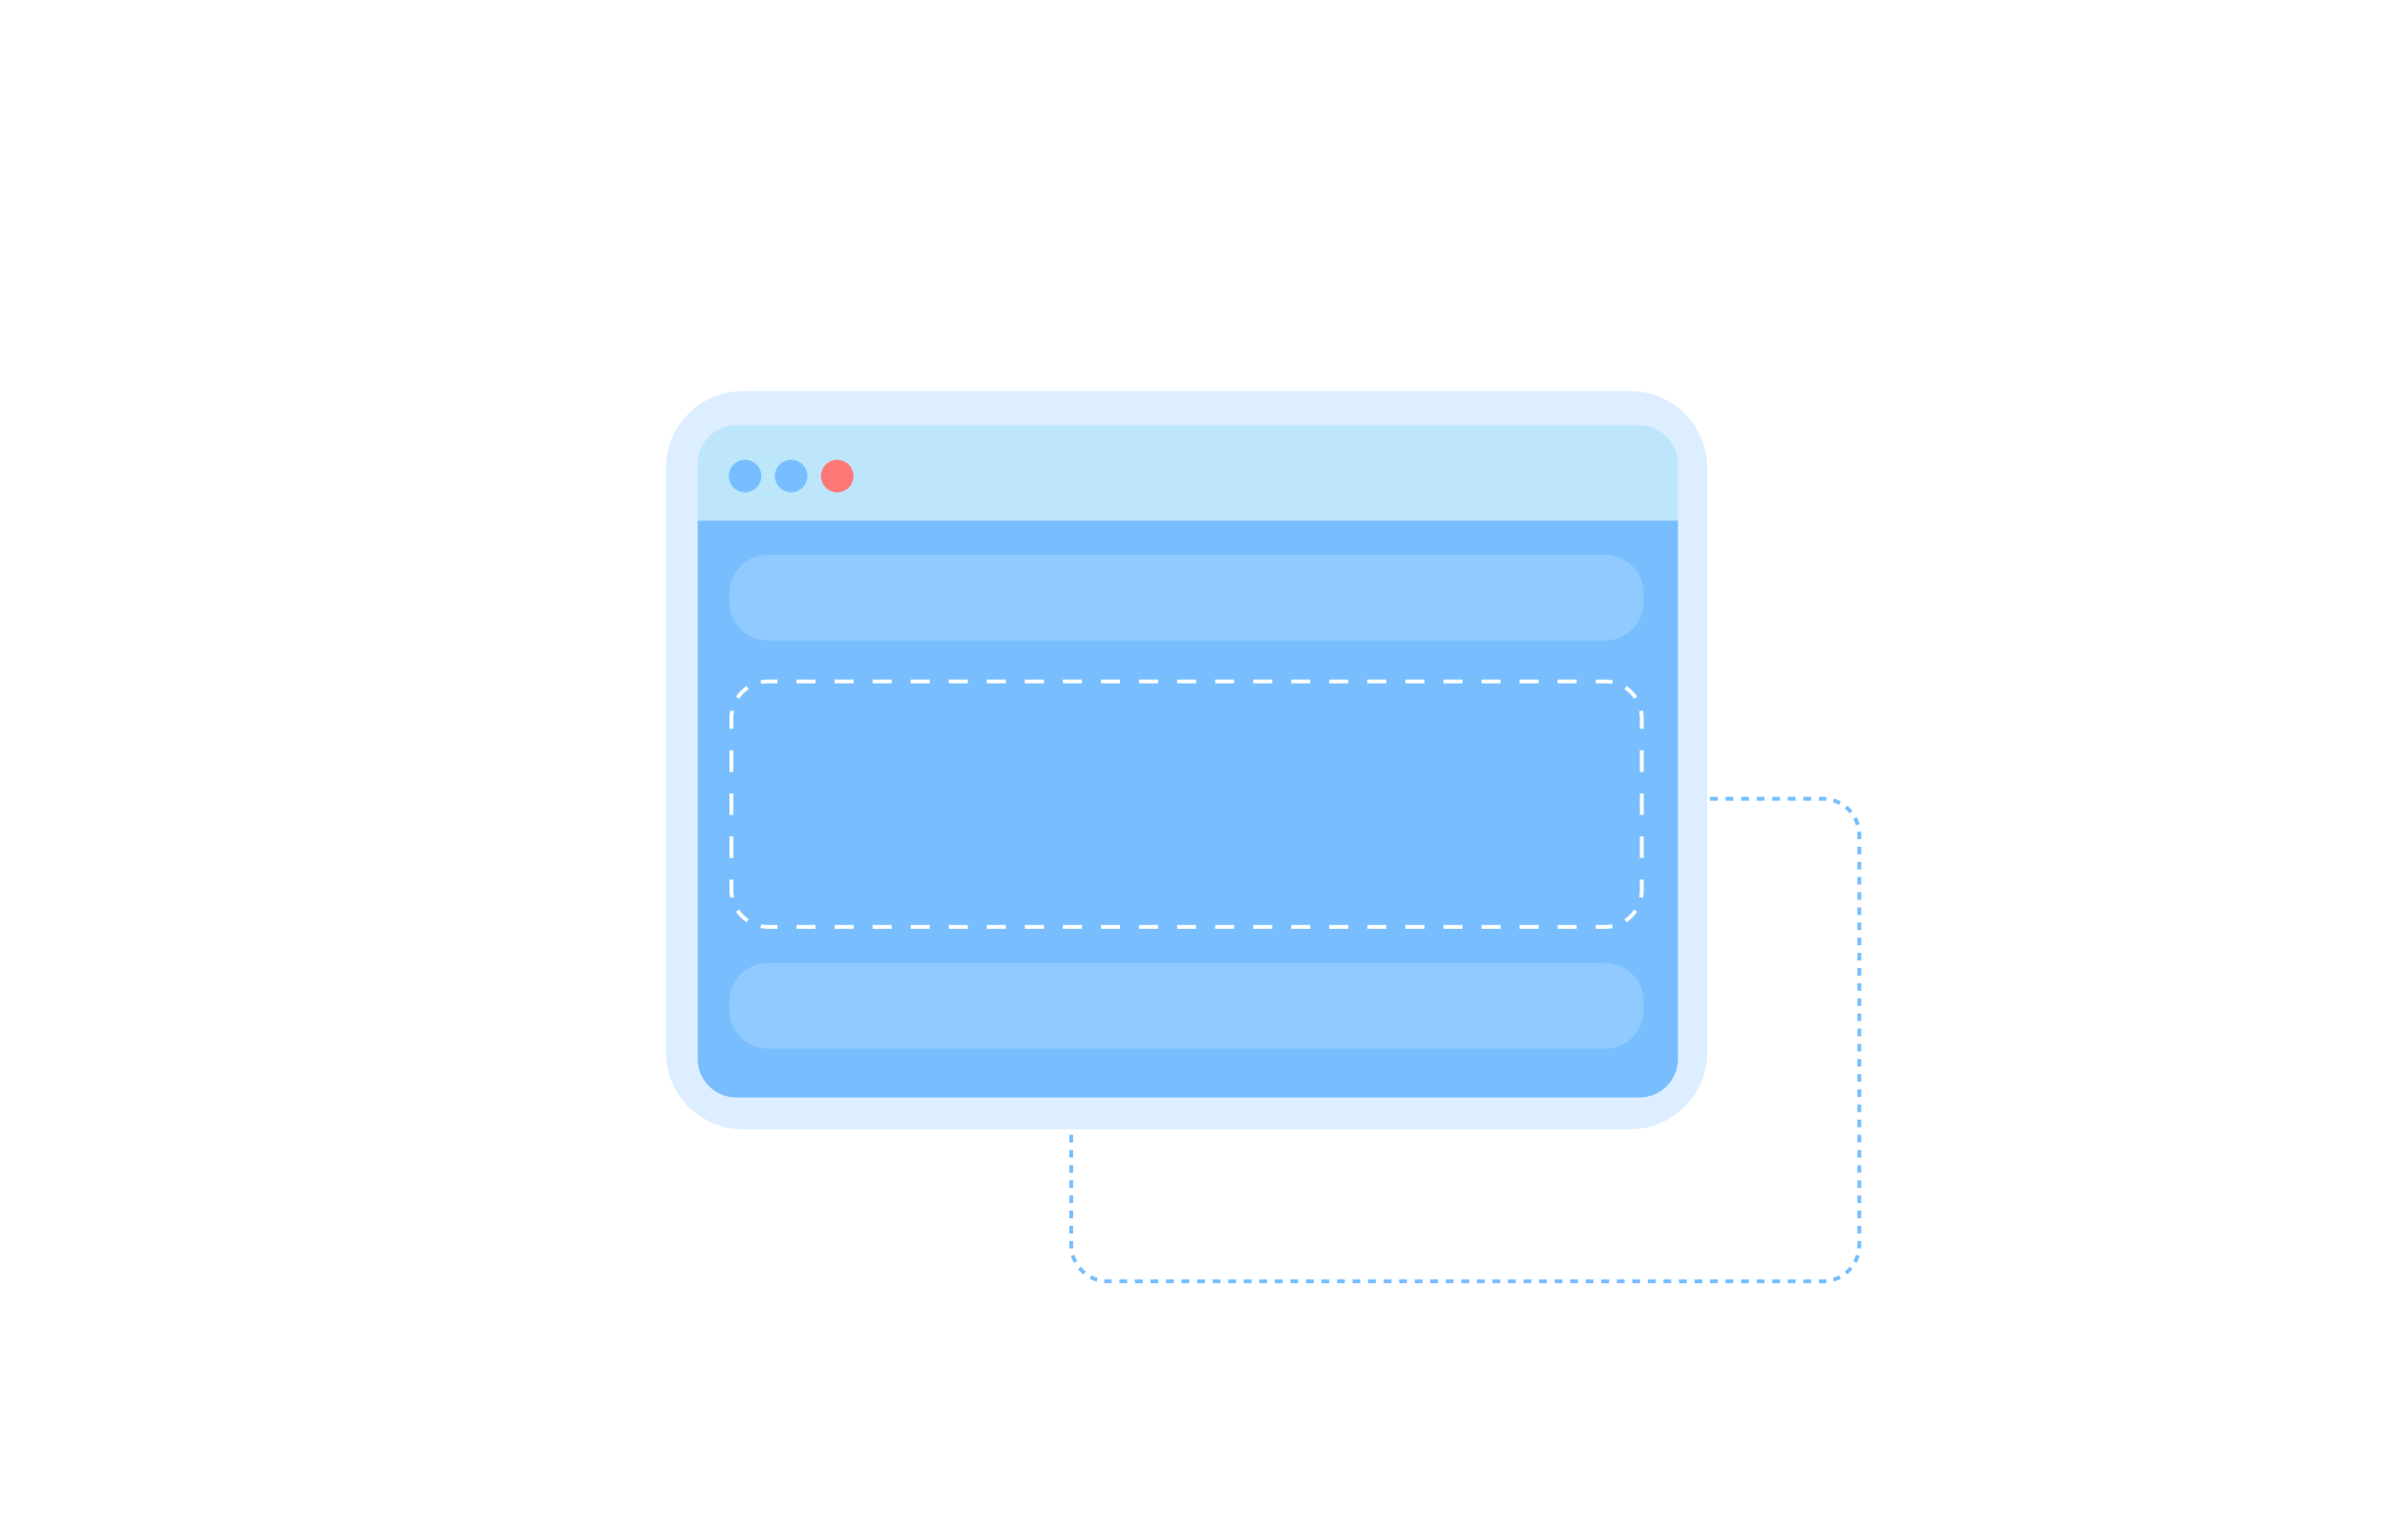
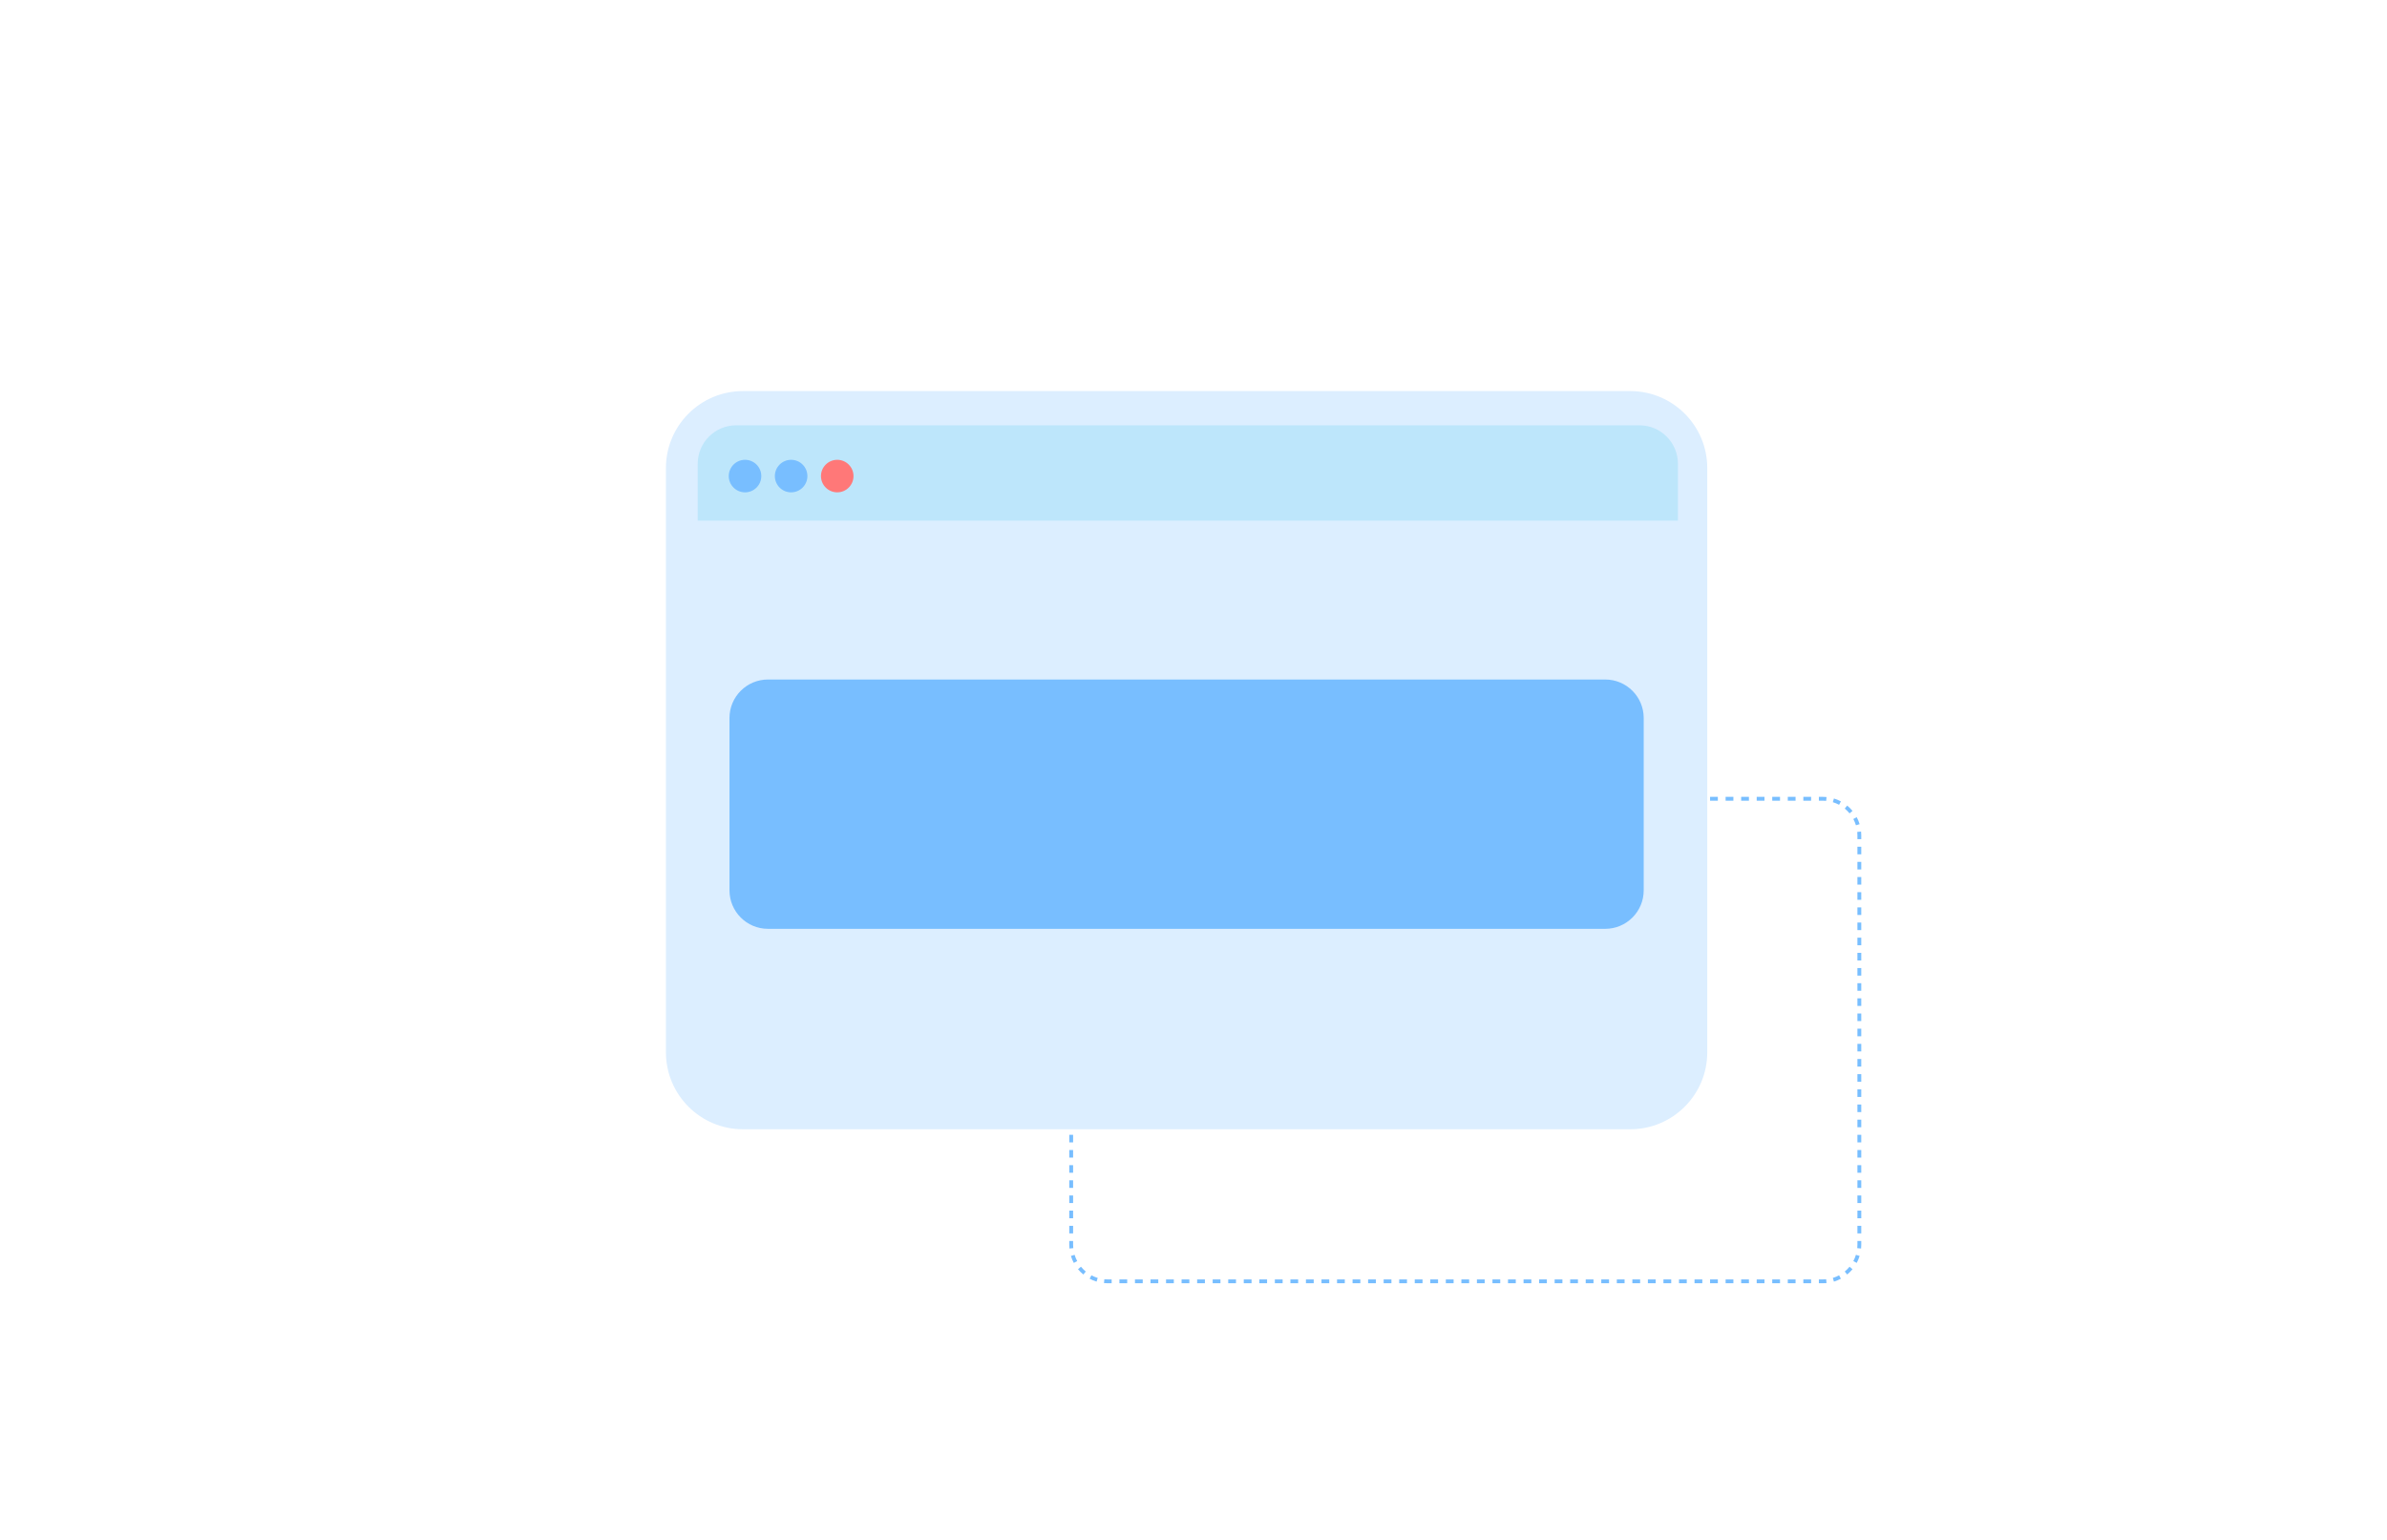
<svg xmlns="http://www.w3.org/2000/svg" width="620" height="400" viewBox="0 0 620 400" fill="none">
  <g filter="url(#filter0_b_14291_76454)">
-     <path d="M277.73 216.984C277.73 211.462 282.208 206.984 287.73 206.984H473.444C478.967 206.984 483.445 211.462 483.445 216.984V323.333C483.445 328.856 478.967 333.333 473.445 333.333H287.73C282.208 333.333 277.73 328.856 277.73 323.333V216.984Z" fill="white" />
+     <path d="M277.73 216.984C277.73 211.462 282.208 206.984 287.73 206.984H473.444C478.967 206.984 483.445 211.462 483.445 216.984V323.333H287.73C282.208 333.333 277.73 328.856 277.73 323.333V216.984Z" fill="white" />
  </g>
  <g filter="url(#filter1_b_14291_76454)">
    <path fill-rule="evenodd" clip-rule="evenodd" d="M286.75 333.286L286.847 332.291C287.137 332.319 287.432 332.333 287.73 332.333H288.74V333.333H287.73C287.4 333.333 287.073 333.317 286.75 333.286ZM472.435 333.333V332.333H473.445C473.743 332.333 474.038 332.319 474.328 332.291L474.425 333.286C474.102 333.317 473.775 333.333 473.445 333.333H472.435ZM476.348 332.905L476.058 331.948C476.627 331.776 477.172 331.549 477.687 331.273L478.159 332.154C477.587 332.461 476.981 332.714 476.348 332.905ZM479.789 331.064L479.154 330.291C479.609 329.917 480.028 329.498 480.402 329.043L481.175 329.677C480.759 330.184 480.295 330.648 479.789 331.064ZM482.265 328.048L481.384 327.576C481.66 327.061 481.887 326.516 482.059 325.947L483.016 326.237C482.825 326.87 482.572 327.476 482.265 328.048ZM483.445 217.969H482.445V216.984C482.445 216.686 482.43 216.391 482.402 216.101L483.397 216.004C483.428 216.326 483.445 216.654 483.445 216.984V217.969ZM483.016 214.081L482.059 214.371C481.887 213.802 481.66 213.257 481.384 212.742L482.265 212.27C482.572 212.842 482.825 213.448 483.016 214.081ZM481.175 210.64L480.402 211.275C480.028 210.819 479.609 210.401 479.154 210.027L479.789 209.254C480.295 209.67 480.759 210.134 481.175 210.64ZM478.159 208.163L477.687 209.045C477.172 208.769 476.627 208.542 476.058 208.37L476.348 207.413C476.981 207.604 477.587 207.857 478.159 208.163ZM288.74 206.984H287.73C287.4 206.984 287.073 207 286.75 207.032L286.847 208.027C287.137 207.999 287.432 207.984 287.73 207.984H288.74V206.984ZM284.827 207.413L285.117 208.37C284.548 208.542 284.003 208.769 283.488 209.045L283.016 208.163C283.588 207.857 284.194 207.604 284.827 207.413ZM281.386 209.254C280.88 209.67 280.416 210.134 280 210.64L280.773 211.275C281.147 210.819 281.566 210.401 282.021 210.027L281.386 209.254ZM278.909 212.27L279.791 212.742C279.515 213.257 279.288 213.802 279.116 214.37L278.159 214.081C278.35 213.448 278.603 212.842 278.909 212.27ZM277.73 322.349H278.73V323.333C278.73 323.632 278.745 323.927 278.773 324.217L277.778 324.314C277.747 323.991 277.73 323.664 277.73 323.333V322.349ZM278.159 326.237L279.116 325.947C279.288 326.516 279.515 327.061 279.791 327.576L278.909 328.048C278.603 327.476 278.35 326.87 278.159 326.237ZM280 329.677L280.773 329.043C281.147 329.498 281.566 329.917 282.021 330.291L281.386 331.064C280.88 330.648 280.416 330.184 280 329.677ZM284.827 332.905L285.117 331.948C284.548 331.776 284.003 331.549 283.488 331.273L283.016 332.154C283.588 332.461 284.194 332.714 284.827 332.905ZM277.73 320.379H278.73V318.41H277.73V320.379ZM277.73 316.44H278.73V314.471H277.73V316.44ZM277.73 312.502H278.73V310.532H277.73V312.502ZM277.73 308.563H278.73V306.593H277.73V308.563ZM277.73 304.624H278.73V302.654H277.73V304.624ZM277.73 300.685H278.73V298.716H277.73V300.685ZM277.73 296.746H278.73V294.777H277.73V296.746ZM277.73 292.807H278.73V290.838H277.73V292.807ZM277.73 288.868H278.73V286.899H277.73V288.868ZM277.73 284.93H278.73V282.96H277.73V284.93ZM277.73 280.991H278.73V279.021H277.73V280.991ZM277.73 277.052H278.73V275.082H277.73V277.052ZM277.73 273.113H278.73V271.144H277.73V273.113ZM277.73 269.174H278.73V267.205H277.73V269.174ZM277.73 265.235H278.73V263.266H277.73V265.235ZM277.73 261.296H278.73V259.327H277.73V261.296ZM277.73 257.358H278.73V255.388H277.73V257.358ZM277.73 253.419H278.73V251.449H277.73V253.419ZM277.73 249.48H278.73V247.51H277.73V249.48ZM277.73 245.541H278.73V243.572H277.73V245.541ZM277.73 241.602H278.73V239.633H277.73V241.602ZM277.73 237.663H278.73V235.694H277.73V237.663ZM277.73 233.724H278.73V231.755H277.73V233.724ZM277.73 229.786H278.73V227.816H277.73V229.786ZM277.73 225.847H278.73V223.877H277.73V225.847ZM277.73 221.908H278.73V219.938H277.73V221.908ZM277.73 217.969H278.73V216.984C278.73 216.686 278.745 216.391 278.773 216.101L277.778 216.004C277.747 216.326 277.73 216.654 277.73 216.984V217.969ZM290.758 206.984V207.984H292.777V206.984H290.758ZM294.796 206.984V207.984H296.814V206.984H294.796ZM298.833 206.984V207.984H300.852V206.984H298.833ZM302.87 206.984V207.984H304.889V206.984H302.87ZM306.907 206.984V207.984H308.926V206.984H306.907ZM310.945 206.984V207.984H312.963V206.984H310.945ZM314.982 206.984V207.984H317.001V206.984H314.982ZM319.019 206.984V207.984H321.038V206.984H319.019ZM323.057 206.984V207.984H325.075V206.984H323.057ZM327.094 206.984V207.984H329.112V206.984H327.094ZM331.131 206.984V207.984H333.15V206.984H331.131ZM335.168 206.984V207.984H337.187V206.984H335.168ZM339.206 206.984V207.984H341.224V206.984H339.206ZM343.243 206.984V207.984H345.261V206.984H343.243ZM347.28 206.984V207.984H349.299V206.984H347.28ZM351.317 206.984V207.984H353.336V206.984H351.317ZM355.355 206.984V207.984H357.373V206.984H355.355ZM359.392 206.984V207.984H361.41V206.984H359.392ZM363.429 206.984V207.984H365.448V206.984H363.429ZM367.466 206.984V207.984H369.485V206.984H367.466ZM371.504 206.984V207.984H373.522V206.984H371.504ZM375.541 206.984V207.984H377.56V206.984H375.541ZM379.578 206.984V207.984H381.597V206.984H379.578ZM383.615 206.984V207.984H385.634V206.984H383.615ZM387.653 206.984V207.984H389.671V206.984H387.653ZM391.69 206.984V207.984H393.709V206.984H391.69ZM395.727 206.984V207.984H397.746V206.984H395.727ZM399.764 206.984V207.984H401.783V206.984H399.764ZM403.802 206.984V207.984H405.82V206.984H403.802ZM407.839 206.984V207.984H409.858V206.984H407.839ZM411.876 206.984V207.984H413.895V206.984H411.876ZM415.914 206.984V207.984H417.932V206.984H415.914ZM419.951 206.984V207.984H421.969V206.984H419.951ZM423.988 206.984V207.984H426.007V206.984H423.988ZM428.025 206.984V207.984H430.044V206.984H428.025ZM432.063 206.984V207.984H434.081V206.984H432.063ZM436.1 206.984V207.984H438.118V206.984H436.1ZM440.137 206.984V207.984H442.156V206.984H440.137ZM444.174 206.984V207.984H446.193V206.984H444.174ZM448.212 206.984V207.984H450.23V206.984H448.212ZM452.249 206.984V207.984H454.268V206.984H452.249ZM456.286 206.984V207.984H458.305V206.984H456.286ZM460.323 206.984V207.984H462.342V206.984H460.323ZM464.361 206.984V207.984H466.379V206.984H464.361ZM468.398 206.984V207.984H470.417V206.984H468.398ZM472.435 206.984V207.984H473.444C473.743 207.984 474.038 207.999 474.328 208.027L474.425 207.032C474.102 207 473.775 206.984 473.444 206.984H472.435ZM483.445 219.939H482.445V221.908H483.445V219.939ZM483.445 223.877H482.445V225.847H483.445V223.877ZM483.445 227.816H482.445V229.786H483.445V227.816ZM483.445 231.755H482.445V233.725H483.445V231.755ZM483.445 235.694H482.445V237.663H483.445V235.694ZM483.445 239.633H482.445V241.602H483.445V239.633ZM483.445 243.572H482.445V245.541H483.445V243.572ZM483.445 247.51H482.445V249.48H483.445V247.51ZM483.445 251.449H482.445V253.419H483.445V251.449ZM483.445 255.388H482.445V257.358H483.445V255.388ZM483.445 259.327H482.445V261.296H483.445V259.327ZM483.445 263.266H482.445V265.235H483.445V263.266ZM483.445 267.205H482.445V269.174H483.445V267.205ZM483.445 271.144H482.445V273.113H483.445V271.144ZM483.445 275.082H482.445V277.052H483.445V275.082ZM483.445 279.021H482.445V280.991H483.445V279.021ZM483.445 282.96H482.445V284.93H483.445V282.96ZM483.445 286.899H482.445V288.868H483.445V286.899ZM483.445 290.838H482.445V292.807H483.445V290.838ZM483.445 294.777H482.445V296.746H483.445V294.777ZM483.445 298.716H482.445V300.685H483.445V298.716ZM483.445 302.655H482.445V304.624H483.445V302.655ZM483.445 306.593H482.445V308.563H483.445V306.593ZM483.445 310.532H482.445V312.502H483.445V310.532ZM483.445 314.471H482.445V316.44H483.445V314.471ZM483.445 318.41H482.445V320.379H483.445V318.41ZM483.445 322.349H482.445V323.333C482.445 323.632 482.43 323.927 482.402 324.217L483.397 324.314C483.428 323.991 483.445 323.664 483.445 323.333V322.349ZM470.417 333.333V332.333H468.398V333.333H470.417ZM466.379 333.333V332.333H464.361V333.333H466.379ZM462.342 333.333V332.333H460.323V333.333H462.342ZM458.305 333.333V332.333H456.286V333.333H458.305ZM454.268 333.333V332.333H452.249V333.333H454.268ZM450.23 333.333V332.333H448.212V333.333H450.23ZM446.193 333.333V332.333H444.174V333.333H446.193ZM442.156 333.333V332.333H440.137V333.333H442.156ZM438.118 333.333V332.333H436.1V333.333H438.118ZM434.081 333.333V332.333H432.063V333.333H434.081ZM430.044 333.333V332.333H428.025V333.333H430.044ZM426.007 333.333V332.333H423.988V333.333H426.007ZM421.969 333.333V332.333H419.951V333.333H421.969ZM417.932 333.333V332.333H415.914V333.333H417.932ZM413.895 333.333V332.333H411.876V333.333H413.895ZM409.858 333.333V332.333H407.839V333.333H409.858ZM405.82 333.333V332.333H403.802V333.333H405.82ZM401.783 333.333V332.333H399.764V333.333H401.783ZM397.746 333.333V332.333H395.727V333.333H397.746ZM393.709 333.333V332.333H391.69V333.333H393.709ZM389.671 333.333V332.333H387.653V333.333H389.671ZM385.634 333.333V332.333H383.615V333.333H385.634ZM381.597 333.333V332.333H379.578V333.333H381.597ZM377.56 333.333V332.333H375.541V333.333H377.56ZM373.522 333.333V332.333H371.504V333.333H373.522ZM369.485 333.333V332.333H367.466V333.333H369.485ZM365.448 333.333V332.333H363.429V333.333H365.448ZM361.41 333.333V332.333H359.392V333.333H361.41ZM357.373 333.333V332.333H355.355V333.333H357.373ZM353.336 333.333V332.333H351.317V333.333H353.336ZM349.299 333.333V332.333H347.28V333.333H349.299ZM345.261 333.333V332.333H343.243V333.333H345.261ZM341.224 333.333V332.333H339.206V333.333H341.224ZM337.187 333.333V332.333H335.168V333.333H337.187ZM333.15 333.333V332.333H331.131V333.333H333.15ZM329.112 333.333V332.333H327.094V333.333H329.112ZM325.075 333.333V332.333H323.057V333.333H325.075ZM321.038 333.333V332.333H319.019V333.333H321.038ZM317.001 333.333V332.333H314.982V333.333H317.001ZM312.963 333.333V332.333H310.945V333.333H312.963ZM308.926 333.333V332.333H306.907V333.333H308.926ZM304.889 333.333V332.333H302.87V333.333H304.889ZM300.852 333.333V332.333H298.833V333.333H300.852ZM296.814 333.333V332.333H294.796V333.333H296.814ZM292.777 333.333V332.333H290.758V333.333H292.777Z" fill="#78BEFF" />
  </g>
  <path d="M172.969 121.586C172.969 110.54 181.923 101.586 192.969 101.586H423.445C434.49 101.586 443.445 110.54 443.445 121.586V273.332C443.445 284.377 434.49 293.332 423.445 293.332H192.969C181.923 293.332 172.969 284.377 172.969 273.332V121.586Z" fill="#DCEEFF" />
  <g filter="url(#filter2_b_14291_76454)">
    <path d="M181.223 120.475C181.223 114.952 185.7 110.475 191.223 110.475H425.826C431.348 110.475 435.826 114.952 435.826 120.475V135.236H181.223V120.475Z" fill="#BDE6FB" />
  </g>
  <g filter="url(#filter3_b_14291_76454)">
-     <path d="M435.824 275.078C435.824 280.601 431.347 285.078 425.824 285.078L191.221 285.078C185.698 285.078 181.221 280.601 181.221 275.078L181.221 135.237L435.824 135.237L435.824 275.078Z" fill="#78BEFF" />
-   </g>
+     </g>
  <g filter="url(#filter4_b_14291_76454)">
    <path d="M189.477 186.506C189.477 180.983 193.954 176.506 199.477 176.506H416.937C422.459 176.506 426.937 180.983 426.937 186.506V231.268C426.937 236.791 422.459 241.268 416.937 241.268H199.477C193.954 241.268 189.477 236.791 189.477 231.268V186.506Z" fill="#78BEFF" />
  </g>
  <g filter="url(#filter5_b_14291_76454)">
-     <path fill-rule="evenodd" clip-rule="evenodd" d="M197.525 241.077L197.719 240.096C198.287 240.209 198.874 240.268 199.477 240.268H201.948V241.268H199.477C198.809 241.268 198.156 241.202 197.525 241.077ZM414.465 241.268V240.268H416.937C417.539 240.268 418.127 240.209 418.694 240.096L418.888 241.077C418.257 241.202 417.604 241.268 416.937 241.268H414.465ZM422.493 239.583L421.936 238.752C422.918 238.095 423.764 237.249 424.421 236.268L425.252 236.824C424.522 237.914 423.583 238.853 422.493 239.583ZM426.937 189.303H425.937V186.506C425.937 185.904 425.878 185.316 425.765 184.748L426.746 184.554C426.871 185.185 426.937 185.838 426.937 186.506V189.303ZM425.252 180.95L424.421 181.506C423.764 180.524 422.918 179.679 421.936 179.021L422.493 178.19C423.583 178.92 424.522 179.859 425.252 180.95ZM201.948 176.506H199.477C198.809 176.506 198.156 176.571 197.525 176.696L197.719 177.677C198.287 177.565 198.874 177.506 199.477 177.506H201.948V176.506ZM193.92 178.19L194.477 179.021C193.495 179.679 192.649 180.524 191.992 181.506L191.161 180.95C191.891 179.859 192.83 178.92 193.92 178.19ZM189.477 228.47H190.477V231.268C190.477 231.87 190.536 232.458 190.648 233.025L189.667 233.219C189.542 232.588 189.477 231.936 189.477 231.268V228.47ZM191.161 236.824C191.891 237.914 192.83 238.853 193.92 239.583L194.477 238.752C193.495 238.095 192.649 237.249 191.992 236.268L191.161 236.824ZM189.477 222.875H190.477V217.28H189.477V222.875ZM189.477 211.684H190.477V206.089H189.477V211.684ZM189.477 200.494H190.477V194.899H189.477V200.494ZM189.477 189.303H190.477V186.506C190.477 185.904 190.536 185.316 190.648 184.748L189.667 184.554C189.542 185.185 189.477 185.838 189.477 186.506V189.303ZM206.89 176.506V177.506H211.832V176.506H206.89ZM216.775 176.506V177.506H221.717V176.506H216.775ZM226.659 176.506V177.506H231.601V176.506H226.659ZM236.544 176.506V177.506H241.486V176.506H236.544ZM246.428 176.506V177.506H251.37V176.506H246.428ZM256.313 176.506V177.506H261.255V176.506H256.313ZM266.197 176.506V177.506H271.14V176.506H266.197ZM276.082 176.506V177.506H281.024V176.506H276.082ZM285.966 176.506V177.506H290.909V176.506H285.966ZM295.851 176.506V177.506H300.793V176.506H295.851ZM305.735 176.506V177.506H310.678V176.506H305.735ZM315.62 176.506V177.506H320.562V176.506H315.62ZM325.505 176.506V177.506H330.447V176.506H325.505ZM335.389 176.506V177.506H340.331V176.506H335.389ZM345.274 176.506V177.506H350.216V176.506H345.274ZM355.158 176.506V177.506H360.1V176.506H355.158ZM365.043 176.506V177.506H369.985V176.506H365.043ZM374.927 176.506V177.506H379.87V176.506H374.927ZM384.812 176.506V177.506H389.754V176.506H384.812ZM394.696 176.506V177.506H399.639V176.506H394.696ZM404.581 176.506V177.506H409.523V176.506H404.581ZM414.466 176.506V177.506H416.937C417.539 177.506 418.127 177.565 418.694 177.677L418.888 176.696C418.257 176.571 417.604 176.506 416.937 176.506H414.466ZM426.937 194.899H425.937V200.494H426.937V194.899ZM426.937 206.089H425.937V211.684H426.937V206.089ZM426.937 217.28H425.937V222.875H426.937V217.28ZM426.937 228.47H425.937V231.268C425.937 231.87 425.878 232.458 425.765 233.025L426.746 233.219C426.871 232.588 426.937 231.936 426.937 231.268V228.47ZM409.523 241.268V240.268H404.581V241.268H409.523ZM399.639 241.268V240.268H394.696V241.268H399.639ZM389.754 241.268V240.268H384.812V241.268H389.754ZM379.87 241.268V240.268H374.927V241.268H379.87ZM369.985 241.268V240.268H365.043V241.268H369.985ZM360.1 241.268V240.268H355.158V241.268H360.1ZM350.216 241.268V240.268H345.274V241.268H350.216ZM340.331 241.268V240.268H335.389V241.268H340.331ZM330.447 241.268V240.268H325.505V241.268H330.447ZM320.562 241.268V240.268H315.62V241.268H320.562ZM310.678 241.268V240.268H305.735V241.268H310.678ZM300.793 241.268V240.268H295.851V241.268H300.793ZM290.909 241.268V240.268H285.966V241.268H290.909ZM281.024 241.268V240.268H276.082V241.268H281.024ZM271.14 241.268V240.268H266.197V241.268H271.14ZM261.255 241.268V240.268H256.313V241.268H261.255ZM251.37 241.268V240.268H246.428V241.268H251.37ZM241.486 241.268V240.268H236.544V241.268H241.486ZM231.601 241.268V240.268H226.659V241.268H231.601ZM221.717 241.268V240.268H216.774V241.268H221.717ZM211.832 241.268V240.268H206.89V241.268H211.832Z" fill="white" />
-   </g>
+     </g>
  <g filter="url(#filter6_b_14291_76454)">
-     <path d="M189.477 154.125C189.477 148.602 193.954 144.125 199.477 144.125H416.937C422.459 144.125 426.937 148.602 426.937 154.125V156.347C426.937 161.87 422.459 166.347 416.937 166.347H199.477C193.954 166.347 189.477 161.87 189.477 156.347V154.125Z" fill="#91CAFF" />
-   </g>
+     </g>
  <g filter="url(#filter7_b_14291_76454)">
-     <path d="M189.477 260.158C189.477 254.635 193.954 250.158 199.477 250.158H416.937C422.459 250.158 426.937 254.635 426.937 260.158V262.38C426.937 267.903 422.459 272.38 416.937 272.38H199.477C193.954 272.38 189.477 267.903 189.477 262.38V260.158Z" fill="#91CAFF" />
-   </g>
+     </g>
  <path d="M197.741 123.663C197.741 125.997 195.849 127.889 193.515 127.889C191.181 127.889 189.289 125.997 189.289 123.663C189.289 121.33 191.181 119.438 193.515 119.438C195.849 119.438 197.741 121.33 197.741 123.663Z" fill="#78BEFF" />
  <path d="M209.714 123.663C209.714 125.997 207.822 127.889 205.488 127.889C203.154 127.889 201.262 125.997 201.262 123.663C201.262 121.33 203.154 119.438 205.488 119.438C207.822 119.438 209.714 121.33 209.714 123.663Z" fill="#78BEFF" />
  <path d="M221.69 123.663C221.69 125.997 219.798 127.889 217.464 127.889C215.13 127.889 213.238 125.997 213.238 123.663C213.238 121.33 215.13 119.438 217.464 119.438C219.798 119.438 221.69 121.33 221.69 123.663Z" fill="#FF7878" />
  <defs>
    <filter id="filter0_b_14291_76454" x="267.73" y="196.984" width="225.715" height="146.35" filterUnits="userSpaceOnUse" color-interpolation-filters="sRGB">
      <feFlood flood-opacity="0" result="BackgroundImageFix" />
      <feGaussianBlur in="BackgroundImageFix" stdDeviation="5" />
      <feComposite in2="SourceAlpha" operator="in" result="effect1_backgroundBlur_14291_76454" />
      <feBlend mode="normal" in="SourceGraphic" in2="effect1_backgroundBlur_14291_76454" result="shape" />
    </filter>
    <filter id="filter1_b_14291_76454" x="267.73" y="196.984" width="225.715" height="146.35" filterUnits="userSpaceOnUse" color-interpolation-filters="sRGB">
      <feFlood flood-opacity="0" result="BackgroundImageFix" />
      <feGaussianBlur in="BackgroundImageFix" stdDeviation="5" />
      <feComposite in2="SourceAlpha" operator="in" result="effect1_backgroundBlur_14291_76454" />
      <feBlend mode="normal" in="SourceGraphic" in2="effect1_backgroundBlur_14291_76454" result="shape" />
    </filter>
    <filter id="filter2_b_14291_76454" x="171.223" y="100.475" width="274.602" height="44.762" filterUnits="userSpaceOnUse" color-interpolation-filters="sRGB">
      <feFlood flood-opacity="0" result="BackgroundImageFix" />
      <feGaussianBlur in="BackgroundImageFix" stdDeviation="5" />
      <feComposite in2="SourceAlpha" operator="in" result="effect1_backgroundBlur_14291_76454" />
      <feBlend mode="normal" in="SourceGraphic" in2="effect1_backgroundBlur_14291_76454" result="shape" />
    </filter>
    <filter id="filter3_b_14291_76454" x="171.223" y="125.236" width="274.602" height="169.842" filterUnits="userSpaceOnUse" color-interpolation-filters="sRGB">
      <feFlood flood-opacity="0" result="BackgroundImageFix" />
      <feGaussianBlur in="BackgroundImageFix" stdDeviation="5" />
      <feComposite in2="SourceAlpha" operator="in" result="effect1_backgroundBlur_14291_76454" />
      <feBlend mode="normal" in="SourceGraphic" in2="effect1_backgroundBlur_14291_76454" result="shape" />
    </filter>
    <filter id="filter4_b_14291_76454" x="179.477" y="166.506" width="257.461" height="84.762" filterUnits="userSpaceOnUse" color-interpolation-filters="sRGB">
      <feFlood flood-opacity="0" result="BackgroundImageFix" />
      <feGaussianBlur in="BackgroundImageFix" stdDeviation="5" />
      <feComposite in2="SourceAlpha" operator="in" result="effect1_backgroundBlur_14291_76454" />
      <feBlend mode="normal" in="SourceGraphic" in2="effect1_backgroundBlur_14291_76454" result="shape" />
    </filter>
    <filter id="filter5_b_14291_76454" x="179.477" y="166.506" width="257.461" height="84.762" filterUnits="userSpaceOnUse" color-interpolation-filters="sRGB">
      <feFlood flood-opacity="0" result="BackgroundImageFix" />
      <feGaussianBlur in="BackgroundImageFix" stdDeviation="5" />
      <feComposite in2="SourceAlpha" operator="in" result="effect1_backgroundBlur_14291_76454" />
      <feBlend mode="normal" in="SourceGraphic" in2="effect1_backgroundBlur_14291_76454" result="shape" />
    </filter>
    <filter id="filter6_b_14291_76454" x="179.477" y="134.125" width="257.461" height="42.223" filterUnits="userSpaceOnUse" color-interpolation-filters="sRGB">
      <feFlood flood-opacity="0" result="BackgroundImageFix" />
      <feGaussianBlur in="BackgroundImageFix" stdDeviation="5" />
      <feComposite in2="SourceAlpha" operator="in" result="effect1_backgroundBlur_14291_76454" />
      <feBlend mode="normal" in="SourceGraphic" in2="effect1_backgroundBlur_14291_76454" result="shape" />
    </filter>
    <filter id="filter7_b_14291_76454" x="179.477" y="240.158" width="257.461" height="42.223" filterUnits="userSpaceOnUse" color-interpolation-filters="sRGB">
      <feFlood flood-opacity="0" result="BackgroundImageFix" />
      <feGaussianBlur in="BackgroundImageFix" stdDeviation="5" />
      <feComposite in2="SourceAlpha" operator="in" result="effect1_backgroundBlur_14291_76454" />
      <feBlend mode="normal" in="SourceGraphic" in2="effect1_backgroundBlur_14291_76454" result="shape" />
    </filter>
  </defs>
</svg>